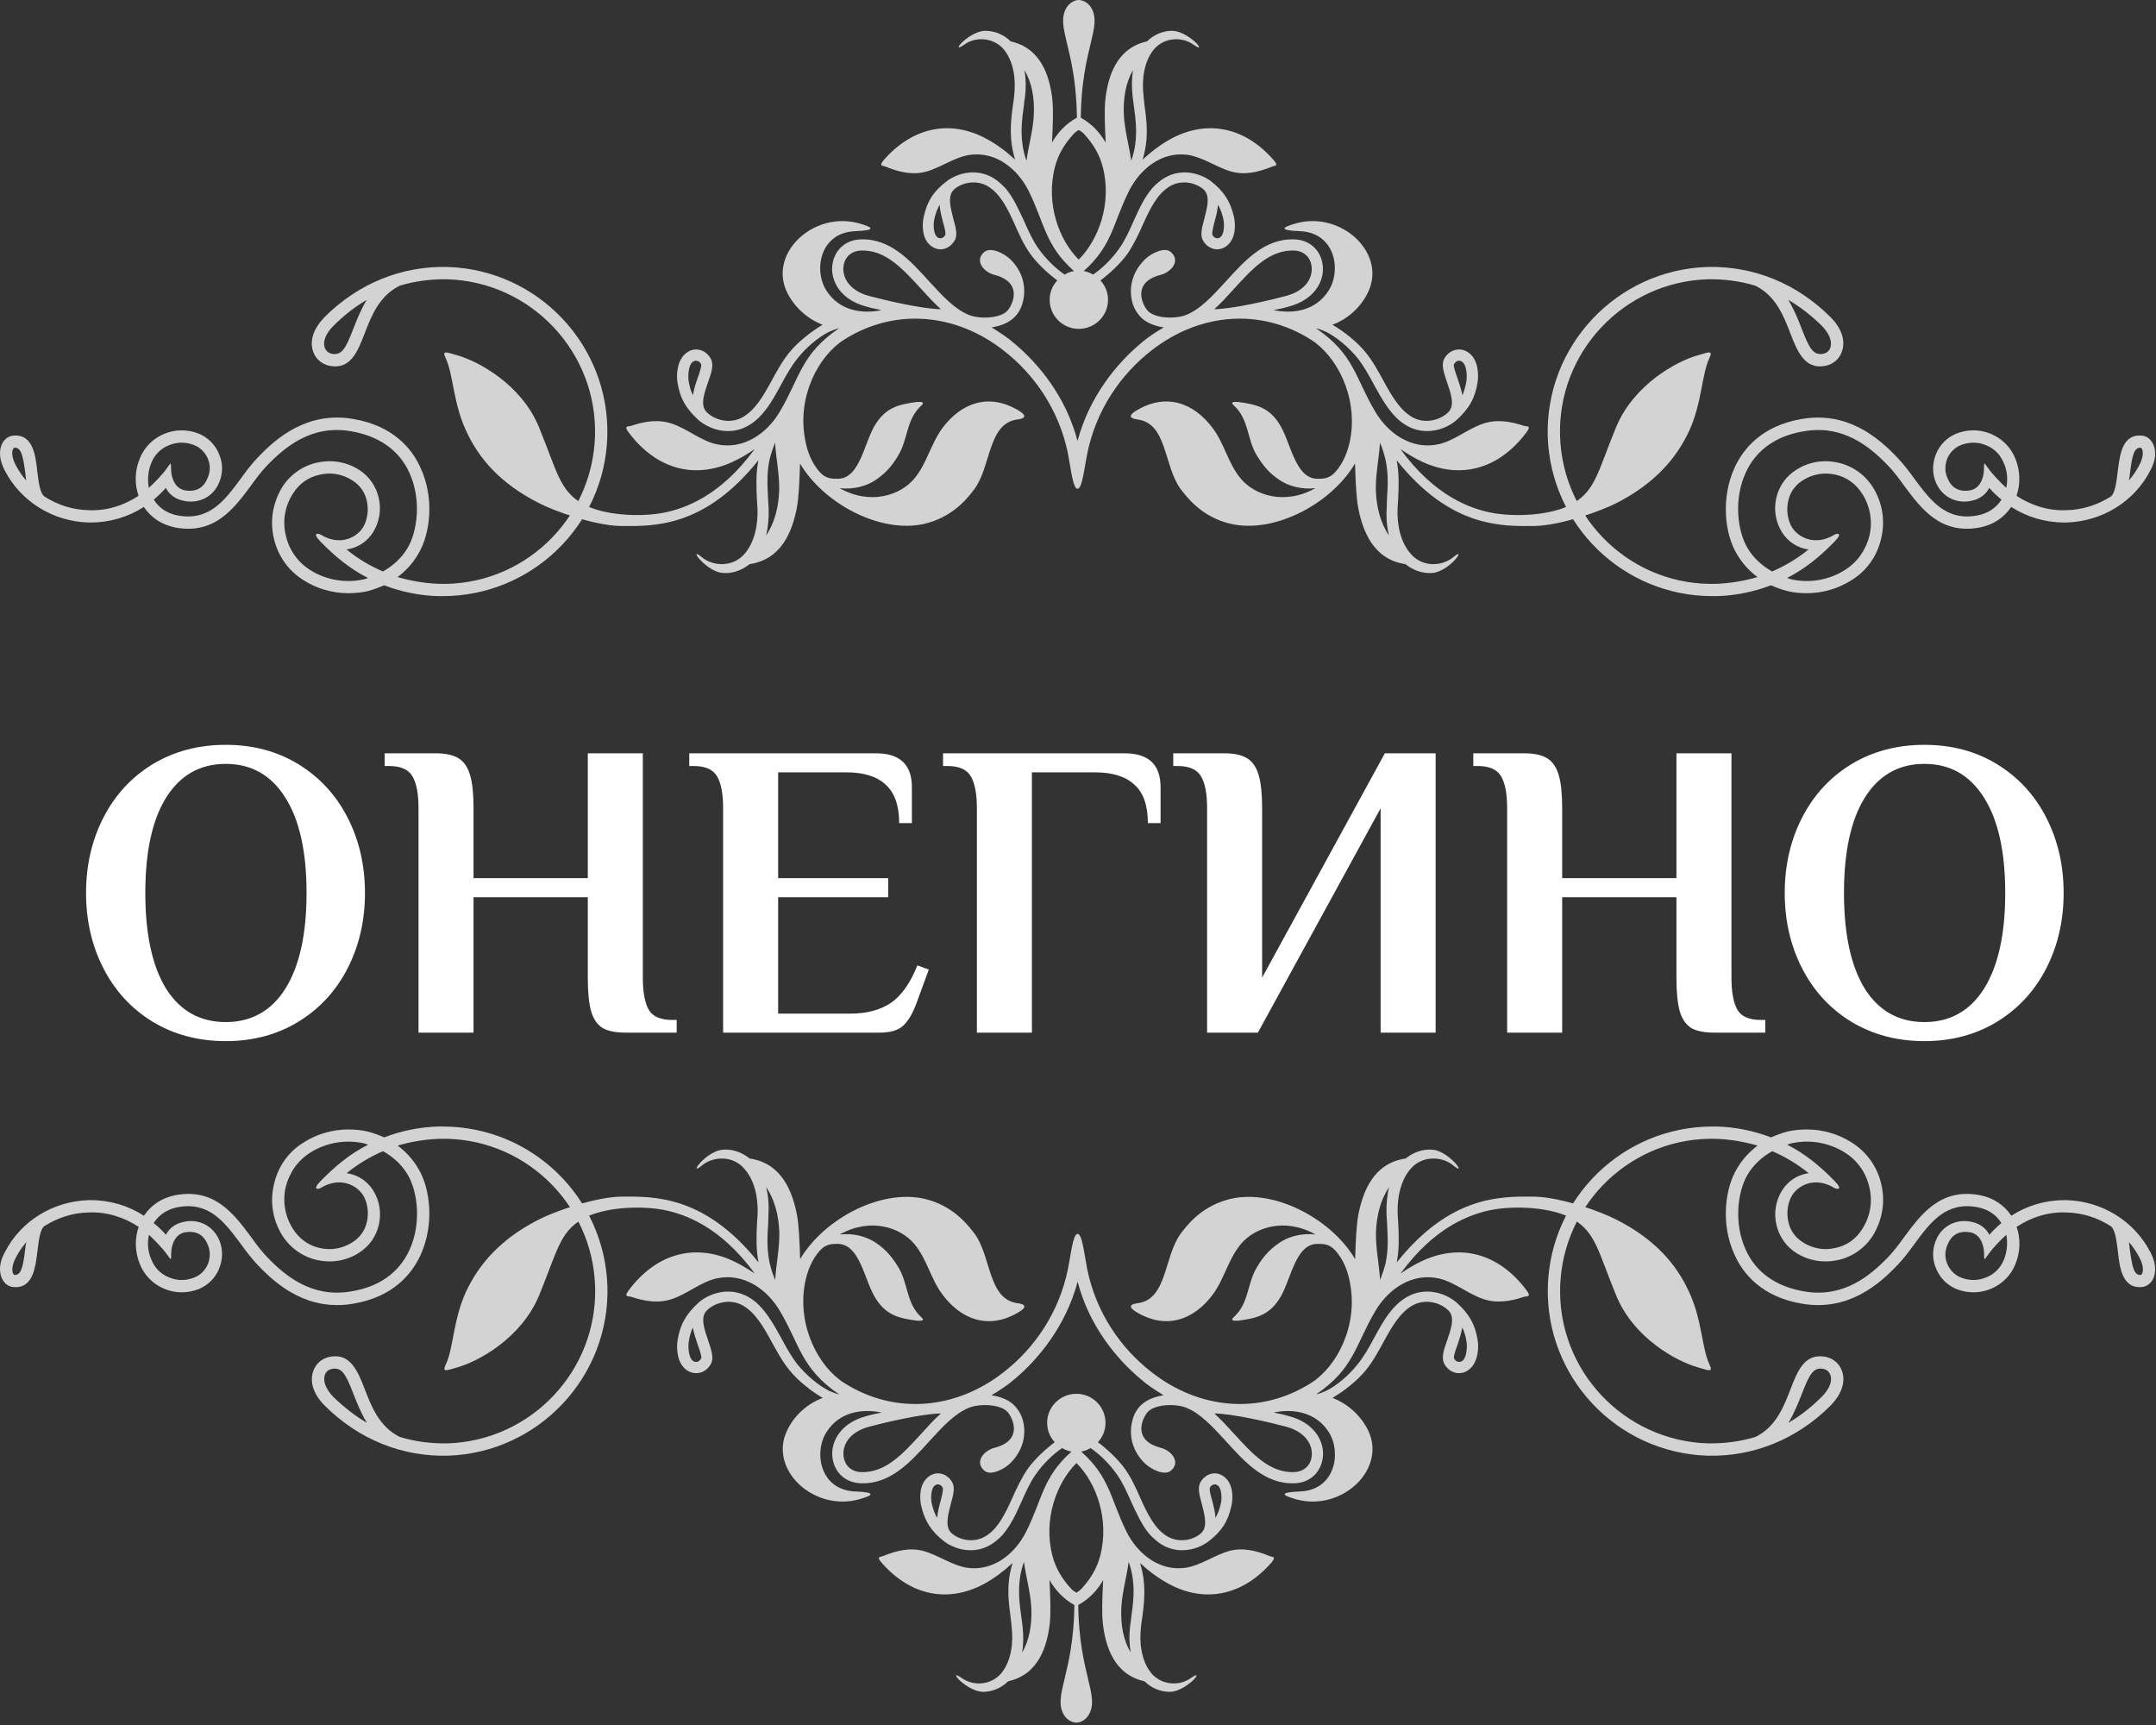
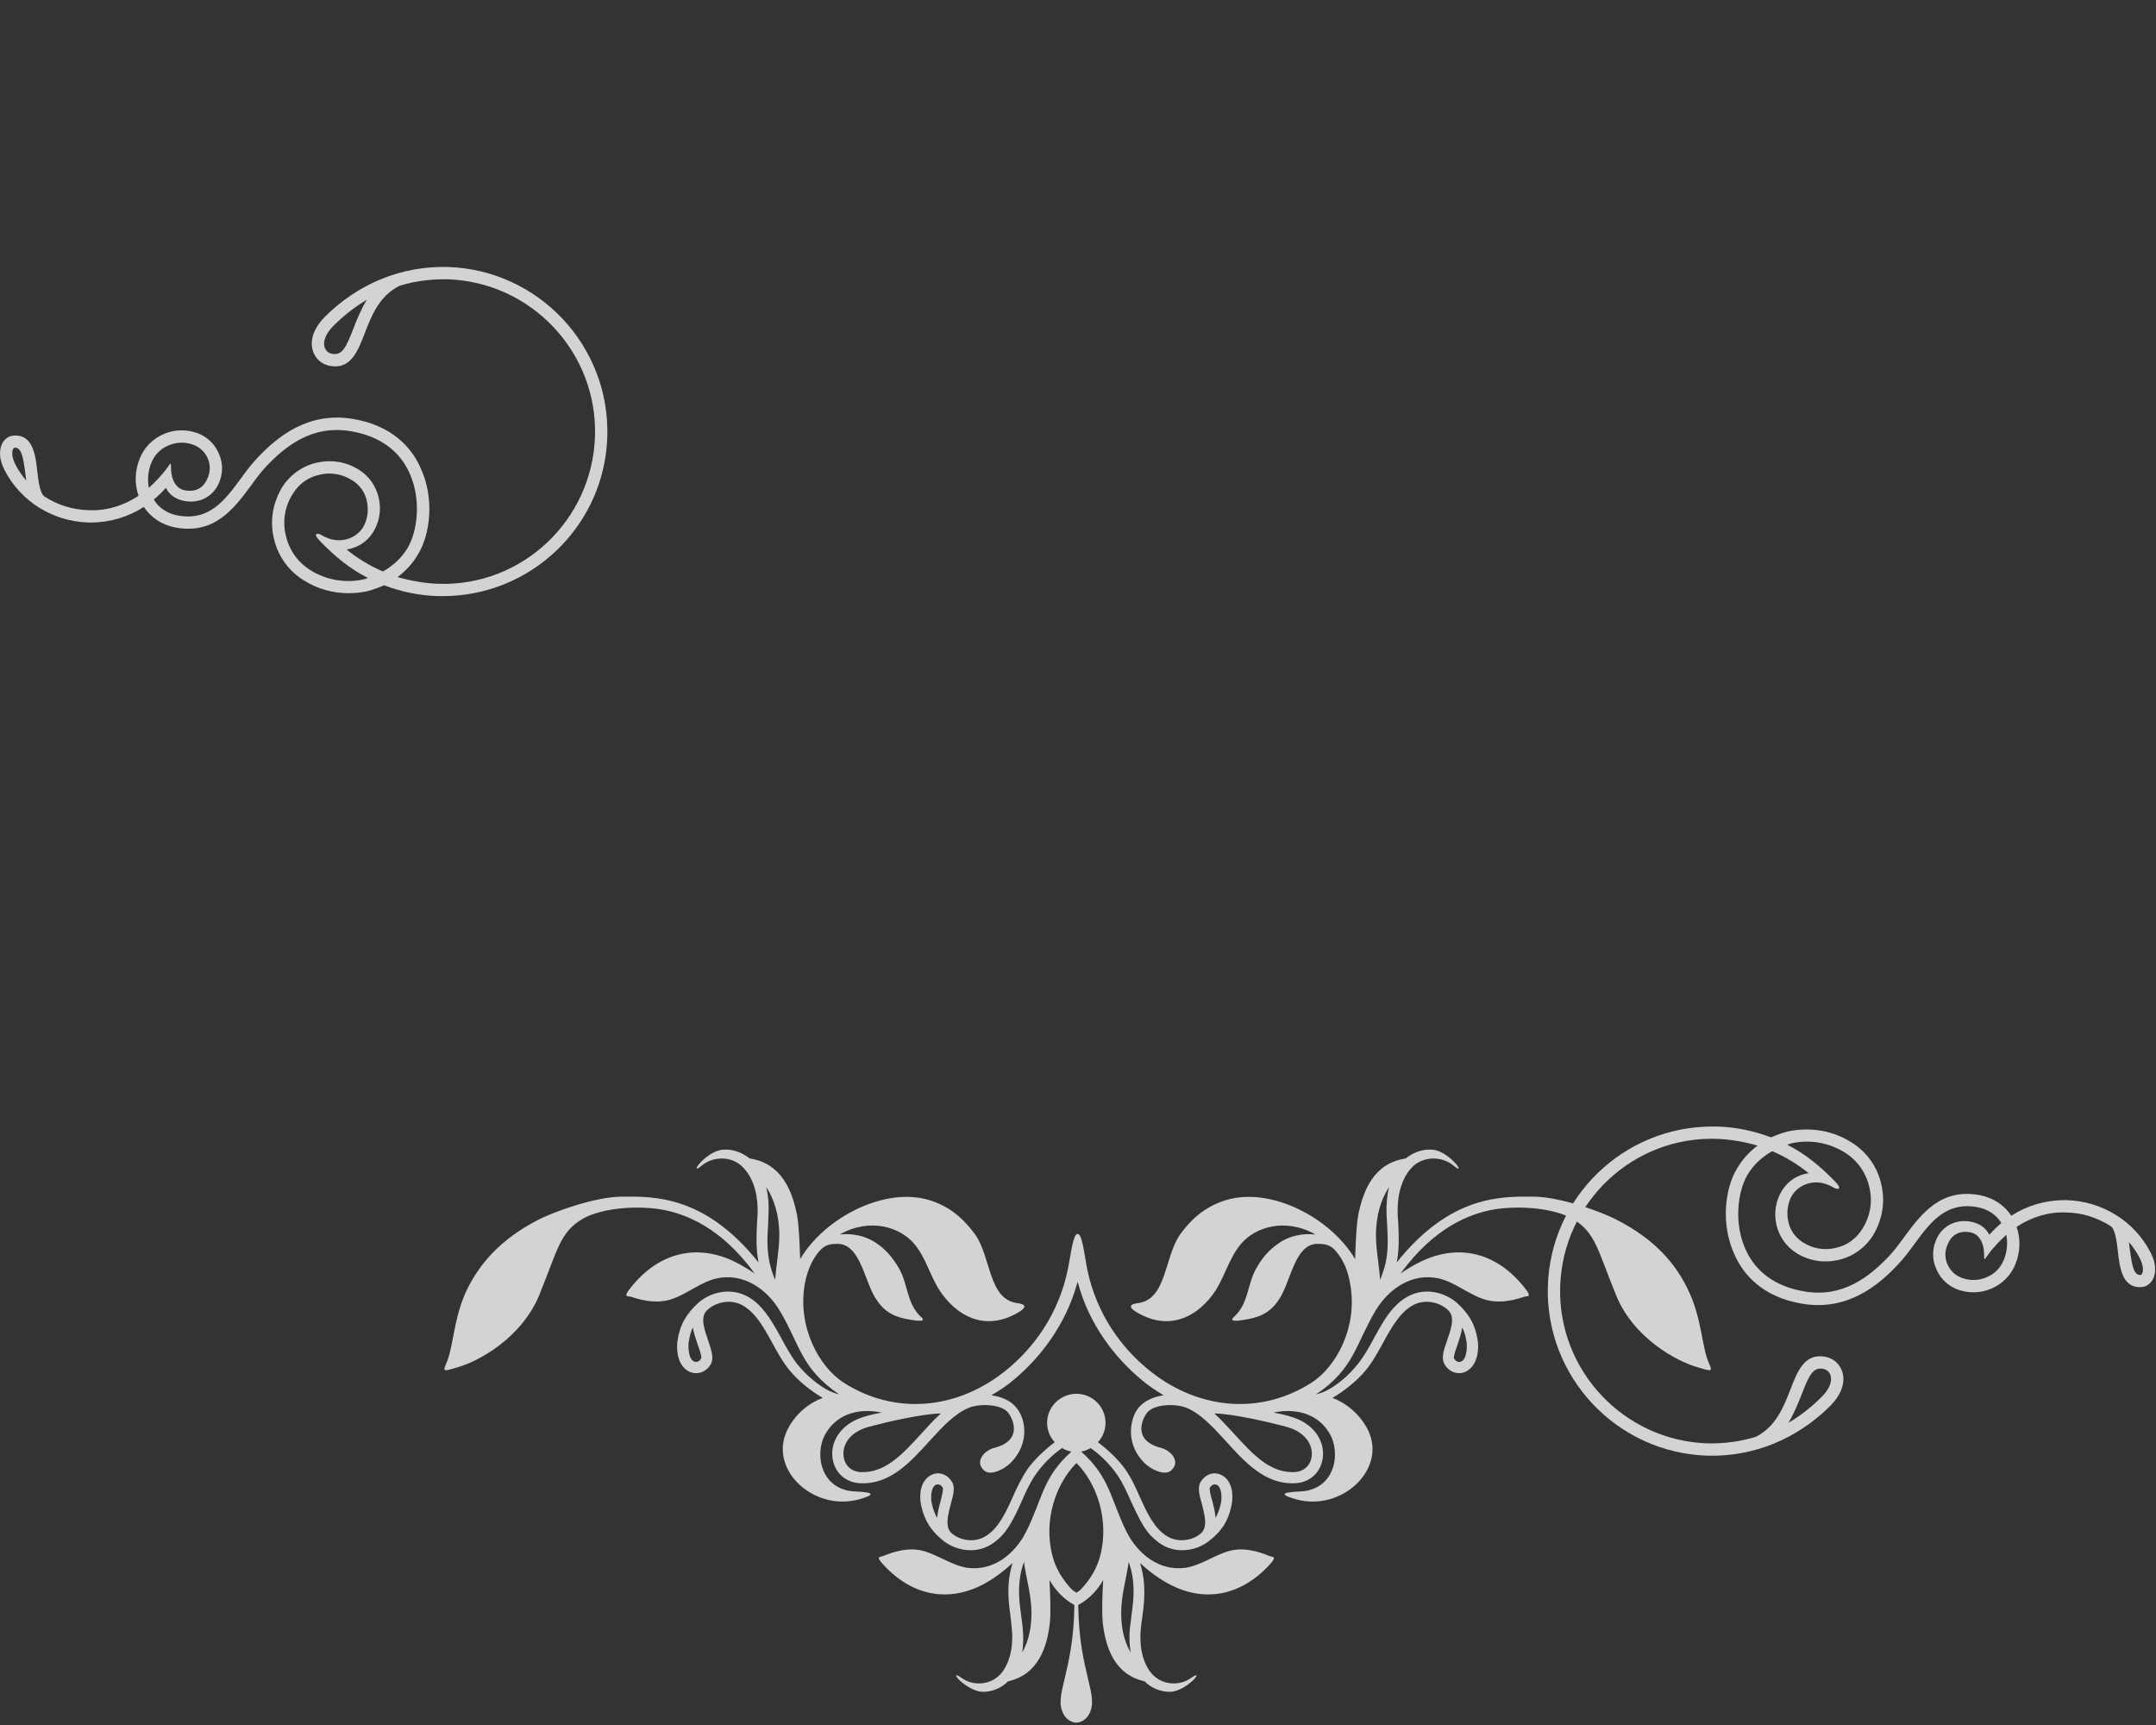
<svg xmlns="http://www.w3.org/2000/svg" width="735" height="588" viewBox="0 0 735 588" fill="none">
  <rect x="0" y="0" width="735" height="588" fill="#333333" stroke="none" />
-   <path d="M469.038 167.1C468.938 161.5 470.138 156.3 470.438 150.9C471.338 152.9 471.938 155 472.338 156.7C473.338 161.5 473.138 165.4 472.838 170C472.838 171.1 472.738 172.2 472.738 173.3C472.538 176.8 472.838 179.9 473.538 182.6C470.738 178.4 469.238 173.2 469.038 167.1V167.1ZM413.938 105.4C416.338 103.3 418.438 100.9 420.638 98.5C426.938 91.6 432.838 85.1 441.238 85.4C445.138 85.6 446.938 88.4 447.138 90.9C447.538 94.3 445.538 99 438.338 100.9C432.738 102.4 420.338 105.3 413.938 105.4V105.4ZM296.338 100.9C289.238 99 287.138 94.3 287.538 90.9C287.738 88.4 289.538 85.6 293.538 85.4C301.838 85.1 307.738 91.6 314.038 98.5C316.238 100.9 318.438 103.3 320.738 105.4C314.338 105.3 301.938 102.4 296.338 100.9V100.9ZM261.138 182.6C261.838 179.9 262.138 176.8 262.038 173.3C261.938 172.2 261.938 171.1 261.838 170C261.638 165.4 261.338 161.5 262.338 156.7C262.738 155 263.438 152.9 264.238 150.9C264.538 156.3 265.738 161.5 265.638 167.1C265.438 173.2 263.938 178.4 261.138 182.6V182.6ZM237.838 128.8C237.238 130.6 236.538 132.6 236.238 134.7C235.438 133.2 235.038 131.6 234.738 129.7C234.438 127.5 234.838 122.5 237.638 123C238.238 123.1 238.738 123.6 239.038 124.2C239.238 124.8 238.438 127.2 237.838 128.8V128.8ZM495.638 124.2C496.038 123.6 496.438 123.1 497.038 123C499.838 122.5 500.238 127.5 499.938 129.7C499.638 131.6 499.238 133.2 498.538 134.7C498.138 132.6 497.438 130.6 496.838 128.8C496.238 127.2 495.438 124.8 495.638 124.2V124.2ZM578.838 121.1C571.638 123.1 557.038 131 550.938 145.6C544.638 161 543.938 167.1 536.138 171.7C529.238 175.7 516.438 176.4 508.038 174.7C501.338 173.3 489.138 169.2 477.438 153.1C479.838 154.7 482.238 156.2 484.838 157.4C497.538 163.3 510.738 160.3 520.438 147.3C522.138 145 520.538 145.4 519.638 145.2C515.038 143.6 510.038 142.8 505.338 144.5C500.238 146.3 495.738 150.2 490.538 151.4C481.238 153.5 473.238 147.7 468.938 140.5C461.938 128.8 461.738 120.8 448.638 111.9C449.738 112.1 451.038 112.7 452.038 113.1C455.638 114.9 459.738 118.3 462.838 122.1C464.938 124.8 466.738 128 468.438 131.2C470.638 135.2 472.938 139.3 476.038 142.4C477.238 143.6 478.638 144.6 480.138 145.4C486.138 148.5 492.738 146.5 496.538 143.2C500.838 139.3 502.938 135.6 503.738 130.2C504.138 127.6 503.938 122.5 500.638 120.2C499.238 119.2 497.638 118.9 496.038 119.3C494.438 119.7 493.038 120.9 492.238 122.5C491.338 124.5 492.238 127.1 493.238 130.1C494.438 133.7 496.138 138 493.838 140.4C491.238 143.1 486.138 144.6 481.838 142.4C477.338 140 474.538 135.1 471.638 129.8C469.838 126.5 467.938 123 465.538 120.1C462.538 116.4 458.038 112.9 454.238 110.7C458.838 109 463.638 105.3 466.338 99.7C472.838 86.4 457.438 71.9 441.938 76.1C436.938 77.5 435.838 78.5 443.038 78.8C455.138 79.2 457.338 92 453.038 98.9C448.438 106.3 440.238 107 434.138 105.7C435.638 105.4 437.338 105.1 439.338 104.5C448.138 102.2 451.538 95.8 450.938 90.5C450.338 85.3 446.538 81.8 441.338 81.6C431.238 81.2 424.438 88.7 417.838 96C413.338 100.9 409.138 105.5 404.238 107.4C400.638 108.8 393.538 108.6 391.138 105.8C389.238 103.5 386.038 96.2 395.638 93.7C399.238 92.8 402.638 88.9 399.138 85.9C397.038 84.1 392.638 86.2 390.338 88.4C385.838 92.8 384.938 98.1 385.838 102.3C386.238 104.3 387.138 106.1 388.438 107.6C390.338 109.9 393.438 111.1 396.738 111.6C394.038 113.2 391.338 114.9 388.838 117.1C380.838 123.8 371.438 135 367.338 150.3C363.338 135 353.838 123.8 345.838 117.1C343.338 114.9 340.638 113.2 338.038 111.6C341.238 111.1 344.338 109.9 346.338 107.6C347.638 106.1 348.438 104.3 348.838 102.3C349.738 98.1 348.938 92.8 344.438 88.4C342.138 86.2 337.638 84.1 335.538 85.9C332.038 88.9 335.438 92.8 339.038 93.7C348.638 96.2 345.438 103.5 343.538 105.8C341.138 108.6 334.038 108.8 330.438 107.4C325.538 105.5 321.338 100.9 316.838 96C310.238 88.7 303.438 81.2 293.338 81.6C288.138 81.8 284.338 85.3 283.738 90.5C283.138 95.8 286.538 102.2 295.338 104.5C297.338 105.1 299.038 105.4 300.538 105.7C294.538 107 286.238 106.3 281.638 98.9C277.338 92 279.538 79.2 291.638 78.8C298.838 78.5 297.738 77.5 292.738 76.1C277.238 71.9 261.838 86.4 268.338 99.7C271.138 105.3 275.938 109 280.438 110.7C276.738 112.9 272.138 116.4 269.138 120.1C266.738 123 264.838 126.5 263.038 129.8C260.138 135.1 257.338 140 252.838 142.4C248.538 144.6 243.438 143.1 240.838 140.4C238.538 138 240.238 133.7 241.438 130.1C242.538 127.1 243.338 124.5 242.438 122.5C241.638 120.9 240.238 119.7 238.638 119.3C237.138 118.9 235.438 119.2 234.138 120.2C230.838 122.5 230.538 127.6 230.938 130.2C231.738 135.6 233.838 139.3 238.138 143.2C242.038 146.5 248.538 148.5 254.538 145.4C256.038 144.6 257.438 143.6 258.638 142.4C261.838 139.3 264.038 135.2 266.238 131.2C267.938 128 269.738 124.8 271.938 122.1C274.938 118.3 279.038 114.9 282.638 113.1C283.638 112.7 284.938 112.1 286.038 111.9C272.938 120.8 272.738 128.8 265.738 140.5C261.438 147.7 253.438 153.5 244.138 151.4C238.938 150.2 234.438 146.3 229.338 144.5C224.638 142.8 219.638 143.6 215.038 145.2C214.238 145.4 212.538 145 214.238 147.3C223.938 160.3 237.138 163.3 249.838 157.4C252.438 156.2 254.938 154.7 257.238 153.1C245.538 169.2 233.338 173.3 226.638 174.7C218.238 176.4 205.438 175.7 198.538 171.7C190.738 167.1 190.038 161 183.738 145.6C177.738 131 163.038 123.1 155.838 121.1C152.038 120 150.638 119.3 151.938 122.1C154.538 127.5 154.438 137.2 158.838 146.7C163.238 156.4 170.638 164.8 183.538 171.4C188.638 174.1 202.438 179.1 211.538 179.3C222.838 179.4 240.138 179.9 258.538 156.9C257.638 161.7 257.838 165.9 258.038 170.3C258.138 171.3 258.138 172.3 258.238 173.4C258.438 178.7 257.338 185 253.538 189.1C249.738 193.2 243.338 193.2 239.338 190C236.838 187.9 237.238 189.1 238.138 190.2C239.538 191.9 242.938 195 246.338 195.3C249.638 195.6 252.938 194.4 255.538 192.3C266.438 190.7 270.038 181.2 271.638 173.2C272.338 169.4 272.538 164 272.738 158C281.038 172.1 301.538 182.8 316.838 178.1C325.738 175.4 330.338 169.2 332.338 166.5C337.938 158.6 336.838 144.4 346.738 143C348.238 142.8 350.938 142.3 347.538 140.1C337.138 133.7 327.738 137.4 321.438 145.7C317.338 151.1 316.038 158 311.638 163.2C306.938 168.8 296.738 172.3 286.238 166.4C290.638 166.9 295.438 165.9 298.938 163.3C302.138 161.1 304.338 158.5 306.238 155.2C309.638 149.6 308.838 143 314.138 138.2C315.238 137.2 314.438 136.9 312.738 137C306.438 137.8 302.238 138.9 298.738 144.2C294.638 150.2 293.438 162.9 285.838 163.2C283.838 163.2 281.638 163.3 279.538 161C276.738 157.9 275.138 153.9 274.438 149.6C271.738 135.1 279.038 121.3 287.738 115.8C305.238 104.7 326.038 106.9 342.038 119.4C352.638 127.6 360.938 139.6 364.038 154.4C365.038 159.4 365.738 166.6 367.338 166.6C368.938 166.6 369.638 159.6 370.638 154.7C373.638 139.8 382.038 127.6 392.638 119.4C408.638 106.9 429.438 104.7 446.938 115.8C455.638 121.3 462.938 135.1 460.338 149.6C459.538 153.9 457.938 157.9 455.138 161C453.038 163.3 450.838 163.2 448.938 163.2C441.238 162.9 440.038 150.2 435.938 144.2C432.438 138.9 428.238 137.8 421.938 137C420.238 136.9 419.438 137.2 420.638 138.2C425.838 143 425.038 149.6 428.438 155.2C430.438 158.5 432.538 161.1 435.738 163.3C439.338 165.9 444.038 166.9 448.438 166.4C437.938 172.3 427.738 168.8 423.038 163.2C418.638 158 417.438 151.1 413.238 145.7C406.938 137.4 397.538 133.7 387.138 140.1C383.738 142.3 386.438 142.8 387.938 143C397.838 144.4 396.738 158.6 402.338 166.5C404.438 169.2 408.938 175.4 417.838 178.1C433.138 182.8 453.638 172.1 461.938 158C462.138 164 462.338 169.4 463.038 173.2C464.638 181.2 468.238 190.7 479.138 192.3C481.738 194.4 485.038 195.6 488.338 195.3C491.738 195 495.238 191.9 496.538 190.2C497.438 189.1 497.838 187.9 495.338 190C491.338 193.2 484.938 193.2 481.238 189.1C477.338 185 476.238 178.7 476.438 173.4C476.538 172.3 476.538 171.3 476.638 170.3C476.838 165.9 477.038 161.7 476.138 156.9C494.538 179.9 511.938 179.4 523.138 179.3C532.238 179.1 546.038 174.1 551.238 171.4C564.038 164.8 571.438 156.4 575.938 146.7C580.238 137.2 580.138 127.5 582.738 122.1C584.038 119.3 582.638 120 578.838 121.1V121.1Z" fill="#D3D3D3" />
-   <path d="M387.038 49C386.838 50.8 386.338 52.8 385.638 54.8C384.938 49.6 383.438 44.6 383.138 39.3C382.838 33.3 383.838 28.1 386.238 23.9C385.838 26.6 385.738 29.6 386.138 33C386.238 34.1 386.438 35.1 386.538 36.1C387.138 40.5 387.638 44.3 387.038 49ZM367.738 88.5C360.938 81.7 356.438 69.3 359.638 56.9C360.738 52.7 362.838 49.2 365.538 46.2C366.138 45.4 366.938 44.8 367.738 44.3C368.638 44.8 369.438 45.4 370.038 46.2C372.738 49.2 374.838 52.7 375.938 56.9C379.138 69.3 374.538 81.7 367.738 88.5V88.5ZM414.038 75.6C414.538 73.9 415.038 71.9 415.238 69.8C416.038 71.2 416.638 72.8 417.038 74.6C417.538 76.6 417.438 81.5 414.738 81.2C414.138 81.1 413.638 80.7 413.338 80.1C413.038 79.6 413.638 77.2 414.038 75.6V75.6ZM322.238 80.1C321.938 80.7 321.438 81.1 320.838 81.2C318.138 81.5 318.038 76.6 318.538 74.6C318.938 72.8 319.538 71.2 320.338 69.8C320.438 71.9 321.038 73.9 321.438 75.6C321.938 77.2 322.538 79.6 322.238 80.1ZM349.938 54.8C349.238 52.8 348.738 50.8 348.538 49C347.938 44.3 348.438 40.5 349.038 36.1C349.138 35.1 349.238 34.1 349.438 33C349.838 29.6 349.738 26.6 349.238 23.9C351.738 28.1 352.738 33.3 352.438 39.3C352.138 44.6 350.638 49.6 349.938 54.8ZM434.238 54.6C423.938 42.8 410.938 40.9 399.038 47.4C395.638 49.3 392.438 51.7 389.538 54.4C390.338 51.7 390.638 49.5 390.638 49.5C391.338 44.3 390.738 40.1 390.138 35.6C390.038 34.6 389.938 33.6 389.838 32.6C389.238 27.5 389.838 21.3 393.238 17C396.638 12.8 402.738 12.3 406.838 15.2C409.438 17 408.938 15.9 408.038 14.9C406.538 13.3 402.938 10.6 399.638 10.5C396.438 10.5 393.338 11.8 391.038 14.1C380.638 16.4 377.738 26 376.838 33.8C376.438 37.5 376.638 42.7 376.938 48.6C375.038 45.4 372.438 42.3 368.438 40.1C368.738 16.4 375.838 9.3 372.038 2.7C370.938 0.8 369.038 0 367.738 0C366.538 0 364.638 0.8 363.538 2.7C359.738 9.3 366.838 16.4 367.138 40.1C363.138 42.3 360.438 45.4 358.638 48.6C358.938 42.7 359.138 37.5 358.738 33.8C357.838 26 354.938 16.4 344.538 14.1C342.238 11.8 339.138 10.5 335.838 10.5C332.538 10.6 329.038 13.3 327.538 14.9C326.638 15.9 326.138 17 328.738 15.2C332.738 12.3 338.938 12.8 342.338 17C345.738 21.3 346.338 27.5 345.738 32.6C345.638 33.6 345.538 34.6 345.338 35.6C344.738 40.1 344.238 44.3 344.938 49.5C344.938 49.5 345.238 51.7 346.038 54.4C343.138 51.7 339.938 49.3 336.438 47.4C324.638 40.9 311.538 42.8 301.238 54.6C299.438 56.8 301.038 56.4 301.938 56.8C306.238 58.6 311.038 59.8 315.738 58.5C320.738 57.1 325.338 53.6 330.538 52.8C339.638 51.5 346.938 57.7 350.638 65C356.138 76.1 356.238 83.6 366.138 92.4C364.938 92.6 363.938 93 362.938 93.6C359.838 91.5 356.438 88.2 353.938 84.6C352.038 81.9 350.538 78.6 349.138 75.4C347.238 71.4 345.438 67.2 342.638 64C341.438 62.8 340.238 61.7 338.838 60.8C333.238 57.3 326.738 58.8 322.838 61.7C318.338 65.1 316.038 68.6 314.938 73.8C314.338 76.3 314.138 81.2 317.238 83.7C318.438 84.7 320.038 85.2 321.538 84.9C323.138 84.6 324.538 83.5 325.438 82C326.538 80.2 325.838 77.6 325.038 74.7C324.138 71.1 322.838 66.8 325.238 64.6C327.838 62.2 332.938 61.1 336.938 63.6C341.138 66.2 343.538 71.2 345.938 76.5C347.438 79.9 348.938 83.3 351.138 86.4C353.538 89.8 357.238 93.2 360.438 95.6C358.838 97.3 357.838 99.6 357.838 102.2C357.838 107.7 362.338 112.1 367.738 112.1C373.238 112.1 377.738 107.7 377.738 102.2C377.738 99.6 376.738 97.3 375.138 95.6C378.338 93.2 382.038 89.8 384.438 86.4C386.538 83.3 388.138 79.9 389.638 76.5C392.038 71.2 394.438 66.2 398.638 63.6C402.638 61.1 407.638 62.2 410.338 64.6C412.738 66.8 411.438 71.1 410.538 74.7C409.738 77.6 409.038 80.2 410.138 82C410.938 83.5 412.438 84.6 414.038 84.9C415.538 85.2 417.138 84.7 418.338 83.7C421.438 81.2 421.238 76.3 420.638 73.8C419.438 68.6 417.138 65.1 412.738 61.7C408.738 58.8 402.338 57.3 396.738 60.8C395.338 61.7 394.038 62.8 392.938 64C390.138 67.2 388.238 71.4 386.438 75.4C385.038 78.6 383.538 81.9 381.638 84.6C379.138 88.2 375.738 91.5 372.638 93.6C371.638 93 370.638 92.6 369.438 92.4C379.338 83.6 379.338 76.1 384.938 65C388.638 57.7 395.938 51.5 405.038 52.8C410.138 53.6 414.838 57.1 419.838 58.5C424.538 59.8 429.238 58.6 433.638 56.8C434.438 56.4 436.138 56.8 434.238 54.6V54.6Z" fill="#D3D3D3" />
  <path d="M124.338 197.4C118.038 198.9 111.238 197.8 105.738 194.3C101.438 191.6 98.538 187.4 97.438 182.5C96.238 177.6 97.138 172.5 99.838 168.3C101.938 164.9 105.138 162.6 109.038 161.8C112.838 160.9 116.738 161.6 120.038 163.7C122.638 165.3 124.438 167.8 125.038 170.7C125.738 173.7 125.338 177.2 123.738 179.8C121.538 183.3 115.838 186.2 109.438 182.3C108.438 181.7 106.138 181.5 109.438 184.8C114.238 189.7 119.438 194 125.438 197C125.038 197.1 124.738 197.3 124.338 197.4V197.4ZM51.538 157.9C52.638 155.1 54.738 152.9 57.538 151.8C60.338 150.6 63.338 150.6 66.138 151.7C68.238 152.5 69.938 154.2 70.838 156.3C71.738 158.4 71.738 160.7 70.838 162.8C69.538 166.1 67.138 167.7 63.438 167.2C59.738 166.8 58.438 163 58.338 160.3C58.238 157.4 58.438 157.5 57.038 159.4C55.538 161.6 52.638 164.6 50.738 166.3C50.238 163.6 50.438 160.6 51.538 157.9ZM5.338 158.5C3.838 155.6 4.138 153.9 4.338 153.3C4.538 152.8 4.838 152.6 4.838 152.6C4.904 152.6 4.971 152.6 5.038 152.6C7.238 152.6 7.838 155.3 8.638 161.3C8.738 162.2 8.838 163 8.938 163.8C7.538 162.2 6.338 160.4 5.338 158.5ZM120.438 112.1C117.838 118.8 116.538 121.2 113.138 120.6C111.838 120.3 111.038 119.5 110.638 118.3C110.038 116.3 111.138 113.6 113.638 111.1C117.138 107.6 120.938 104.6 125.038 102.2C123.038 105.5 121.638 109 120.438 112.1V112.1ZM152.638 91C136.938 90.6 122.138 96.6 110.638 108.1C107.038 111.8 105.538 115.9 106.638 119.5C107.438 122.2 109.538 124.1 112.338 124.7C119.538 126.1 121.938 119.8 124.338 113.6C126.638 107.6 129.338 100.8 136.238 97.4C141.438 95.8 147.038 95.1 152.538 95.2C181.138 96.1 203.738 120.1 202.838 148.7C201.938 177.3 178.038 200 149.338 199C144.638 198.8 140.038 198 135.538 196.7C138.338 194.6 140.738 192 142.538 188.9C146.638 182.2 148.238 169.9 143.338 159.4C140.538 153.1 134.138 145.1 120.338 142.8C104.838 140.2 94.338 149.1 87.738 156.1C85.738 158.2 83.838 160.7 82.038 163.2C76.538 170.7 71.238 177.7 60.538 175.7C56.938 175 54.138 173.1 52.438 170.3C53.838 169.1 55.238 167.8 56.538 166.3C57.638 168.5 59.538 169.8 61.438 170.4C67.038 172.2 72.638 169.7 74.738 164.4C76.038 161.3 76.038 157.8 74.638 154.7C73.338 151.5 70.838 149.1 67.738 147.8C63.938 146.3 59.738 146.3 55.938 147.9C52.138 149.5 49.138 152.5 47.638 156.3C45.938 160.5 45.838 165 47.238 169C42.238 172.3 36.338 174.2 30.238 173.9C24.738 173.8 19.638 172.1 15.238 169.3C13.638 168.3 13.138 164.2 12.738 160.9C12.138 155.4 11.338 147.8 4.438 148.5C3.038 148.6 1.638 149.6 0.838 151C0.038 152.5 -0.862 155.6 1.638 160.4C7.138 171 18.038 177.7 30.038 178.1C30.438 178.1 30.738 178.1 31.038 178.1C37.538 178.1 43.738 176.2 49.038 172.8C51.438 176.4 55.138 178.9 59.738 179.8C73.038 182.3 79.638 173.5 85.438 165.7C87.238 163.2 88.938 160.9 90.838 158.9C97.238 152.2 106.338 144.7 119.638 147C129.138 148.6 136.038 153.4 139.538 161.1C143.738 170.2 142.338 181.1 138.938 186.8C136.938 190.2 133.938 192.9 130.538 194.8C126.138 192.9 121.938 190.4 118.138 187.3C121.738 186.8 125.038 184.8 127.138 181.5C129.338 178 130.038 173.9 129.138 169.8C128.238 165.8 125.838 162.3 122.338 160.1C118.038 157.4 113.038 156.6 108.038 157.7C103.138 158.8 98.938 161.8 96.238 166C93.038 171.3 91.938 177.4 93.338 183.4C94.638 189.4 98.338 194.6 103.538 197.8C108.038 200.7 113.438 202.2 118.738 202.2C120.938 202.2 123.138 202 125.338 201.5C127.238 201 129.138 200.3 130.938 199.5C136.738 201.7 142.838 203 149.238 203.2C149.838 203.2 150.438 203.2 150.938 203.2C181.138 203.2 206.138 179.2 207.038 148.8C207.938 117.9 183.638 92 152.638 91V91Z" fill="#D3D3D3" />
-   <path d="M609.238 197C615.238 194 620.438 189.7 625.238 184.8C628.538 181.5 626.238 181.7 625.338 182.3C618.838 186.2 613.138 183.3 610.938 179.8C609.338 177.2 608.938 173.7 609.638 170.7C610.238 167.8 612.038 165.3 614.638 163.7C617.938 161.6 621.838 160.9 625.738 161.8C629.538 162.6 632.738 165 634.838 168.3C637.538 172.5 638.438 177.6 637.338 182.5C636.138 187.4 633.238 191.6 628.938 194.3C623.438 197.8 616.638 198.9 610.338 197.4C609.938 197.3 609.638 197.1 609.238 197V197ZM683.938 166.3C682.138 164.6 679.138 161.6 677.638 159.4C676.238 157.5 676.438 157.4 676.338 160.3C676.238 163 674.938 166.8 671.238 167.2C667.538 167.7 665.138 166.1 663.838 162.8C662.938 160.7 663.038 158.4 663.838 156.3C664.738 154.2 666.438 152.5 668.538 151.7C671.338 150.6 674.338 150.6 677.138 151.8C679.938 152.9 682.038 155.1 683.138 157.9C684.338 160.6 684.538 163.6 683.938 166.3V166.3ZM725.738 163.8C725.938 163 726.038 162.2 726.138 161.3C726.838 155.3 727.538 152.6 729.638 152.6C729.738 152.6 729.838 152.6 729.838 152.6C729.838 152.6 730.138 152.8 730.338 153.3C730.538 153.9 730.838 155.6 729.338 158.5C728.338 160.4 727.138 162.2 725.738 163.8ZM609.638 102.2C613.738 104.6 617.538 107.6 621.138 111.1C623.538 113.6 624.638 116.3 624.038 118.3C623.738 119.5 622.838 120.3 621.538 120.6C618.138 121.2 616.838 118.8 614.238 112.1C613.038 109 611.638 105.5 609.638 102.2ZM527.638 148.8C528.638 179.2 553.538 203.2 583.738 203.2C584.338 203.2 584.838 203.2 585.438 203.2C591.838 203 598.038 201.7 603.738 199.5C605.538 200.3 607.438 201 609.438 201.5C611.538 202 613.738 202.2 615.938 202.2C621.238 202.2 626.638 200.7 631.138 197.8C636.438 194.6 640.038 189.4 641.338 183.4C642.738 177.4 641.738 171.3 638.438 166C635.738 161.8 631.538 158.8 626.638 157.7C621.738 156.6 616.638 157.4 612.438 160.1C608.838 162.3 606.438 165.8 605.538 169.8C604.638 173.9 605.338 178 607.538 181.5C609.638 184.8 612.938 186.8 616.538 187.3C612.738 190.4 608.538 192.9 604.138 194.8C600.738 192.9 597.738 190.2 595.738 186.8C592.338 181.1 590.938 170.2 595.138 161.1C598.638 153.4 605.538 148.5 615.038 147C628.338 144.7 637.438 152.2 643.838 158.9C645.738 160.9 647.438 163.2 649.238 165.7C655.038 173.5 661.638 182.3 674.938 179.8C679.538 178.9 683.238 176.4 685.638 172.8C690.938 176.2 697.138 178.1 703.638 178.1C703.938 178.1 704.238 178.1 704.638 178.1C716.638 177.7 727.638 171 733.038 160.4C735.638 155.6 734.638 152.5 733.838 151C733.038 149.6 731.738 148.6 730.238 148.5C723.338 147.8 722.638 155.4 721.938 160.8C721.538 164.2 721.038 168.3 719.538 169.3C715.038 172.1 709.938 173.8 704.538 173.9C698.438 174.2 692.438 172.3 687.438 169C688.838 165 688.738 160.5 687.038 156.3C685.538 152.5 682.538 149.5 678.738 147.9C674.938 146.3 670.838 146.3 666.938 147.8C663.838 149.1 661.338 151.5 660.038 154.7C658.738 157.8 658.638 161.3 659.938 164.4C662.138 169.7 667.638 172.2 673.238 170.4C675.138 169.8 677.038 168.5 678.138 166.3C679.438 167.8 680.838 169.1 682.338 170.3C680.538 173.1 677.738 175 674.138 175.7C663.438 177.7 658.238 170.7 652.638 163.2C650.838 160.7 648.938 158.2 646.938 156.1C640.338 149.1 629.838 140.2 614.338 142.8C600.538 145.1 594.238 153.1 591.338 159.4C586.538 169.9 588.038 182.2 592.138 188.9C593.938 192 596.338 194.6 599.138 196.7C594.738 198 590.038 198.8 585.338 199C556.638 200 532.738 177.3 531.838 148.7C530.938 120.1 553.538 96.1 582.138 95.2C587.738 95.1 593.238 95.8 598.438 97.4C605.338 100.8 608.038 107.6 610.338 113.6C612.738 119.8 615.238 126.1 622.338 124.7C625.138 124.1 627.238 122.2 628.038 119.5C629.138 115.9 627.738 111.8 624.038 108.1C612.538 96.6 597.738 90.6 582.038 91C551.138 92 526.738 117.9 527.638 148.8V148.8Z" fill="#D3D3D3" />
  <path d="M265.676 420.1C265.776 425.7 264.576 430.9 264.276 436.3C263.376 434.3 262.776 432.2 262.376 430.5C261.376 425.7 261.576 421.8 261.876 417.2C261.876 416.1 261.976 415 261.976 413.9C262.176 410.4 261.876 407.3 261.176 404.6C263.976 408.8 265.476 414 265.676 420.1V420.1ZM320.776 481.8C318.376 483.9 316.276 486.3 314.076 488.7C307.776 495.6 301.876 502.1 293.476 501.8C289.576 501.6 287.776 498.8 287.576 496.3C287.176 492.9 289.176 488.2 296.376 486.3C301.976 484.8 314.376 481.9 320.776 481.8V481.8ZM438.376 486.3C445.476 488.2 447.576 492.9 447.176 496.3C446.976 498.8 445.176 501.6 441.176 501.8C432.876 502.1 426.976 495.6 420.676 488.7C418.476 486.3 416.276 483.9 413.976 481.8C420.376 481.9 432.776 484.8 438.376 486.3V486.3ZM473.576 404.6C472.876 407.3 472.576 410.4 472.676 413.9C472.776 415 472.776 416.1 472.876 417.2C473.076 421.8 473.376 425.7 472.376 430.5C471.976 432.2 471.276 434.3 470.476 436.3C470.176 430.9 468.976 425.7 469.076 420.1C469.276 414 470.776 408.8 473.576 404.6V404.6ZM496.876 458.4C497.476 456.6 498.176 454.6 498.476 452.5C499.276 454 499.676 455.6 499.976 457.5C500.276 459.7 499.876 464.7 497.076 464.2C496.476 464.1 495.976 463.6 495.676 463C495.476 462.4 496.276 460 496.876 458.4V458.4ZM239.076 463C238.676 463.6 238.276 464.1 237.676 464.2C234.876 464.7 234.476 459.7 234.776 457.5C235.076 455.6 235.476 454 236.176 452.5C236.576 454.6 237.276 456.6 237.876 458.4C238.476 460 239.276 462.4 239.076 463V463ZM155.876 466.1C163.076 464.1 177.676 456.2 183.776 441.6C190.076 426.2 190.776 420.1 198.576 415.5C205.476 411.5 218.276 410.8 226.676 412.5C233.376 413.9 245.576 418 257.276 434.1C254.876 432.5 252.476 431 249.876 429.8C237.176 423.9 223.976 426.9 214.276 439.9C212.576 442.2 214.176 441.8 215.076 442C219.676 443.6 224.676 444.4 229.376 442.7C234.476 440.9 238.976 437 244.176 435.8C253.476 433.7 261.476 439.5 265.776 446.7C272.776 458.4 272.976 466.4 286.076 475.3C284.976 475.1 283.676 474.5 282.676 474.1C279.076 472.3 274.976 468.9 271.876 465.1C269.776 462.4 267.976 459.2 266.276 456C264.076 452 261.776 447.9 258.676 444.8C257.476 443.6 256.076 442.6 254.576 441.8C248.576 438.7 241.976 440.7 238.176 444C233.876 447.9 231.776 451.6 230.976 457C230.576 459.6 230.776 464.7 234.076 467C235.476 468 237.076 468.3 238.676 467.9C240.276 467.5 241.676 466.3 242.476 464.7C243.376 462.7 242.476 460.1 241.476 457.1C240.276 453.5 238.576 449.2 240.876 446.8C243.476 444.1 248.576 442.6 252.876 444.8C257.376 447.2 260.176 452.1 263.076 457.4C264.876 460.7 266.776 464.2 269.176 467.1C272.176 470.8 276.676 474.3 280.476 476.5C275.876 478.2 271.076 481.9 268.376 487.5C261.876 500.8 277.276 515.3 292.776 511.1C297.776 509.7 298.876 508.7 291.676 508.4C279.576 508 277.376 495.2 281.676 488.3C286.276 480.9 294.476 480.2 300.576 481.5C299.076 481.8 297.376 482.1 295.376 482.7C286.576 485 283.176 491.4 283.776 496.7C284.376 501.9 288.176 505.4 293.376 505.6C303.476 506 310.276 498.5 316.876 491.2C321.376 486.3 325.576 481.7 330.476 479.8C334.076 478.4 341.176 478.6 343.576 481.4C345.476 483.7 348.676 491 339.076 493.5C335.476 494.4 332.076 498.3 335.576 501.3C337.676 503.1 342.076 501 344.376 498.8C348.876 494.4 349.776 489.1 348.876 484.9C348.476 482.9 347.576 481.1 346.276 479.6C344.376 477.3 341.276 476.1 337.976 475.6C340.676 474 343.376 472.3 345.876 470.1C353.876 463.4 363.276 452.2 367.376 436.9C371.376 452.2 380.876 463.4 388.876 470.1C391.376 472.3 394.076 474 396.676 475.6C393.476 476.1 390.376 477.3 388.376 479.6C387.076 481.1 386.276 482.9 385.876 484.9C384.976 489.1 385.776 494.4 390.276 498.8C392.576 501 397.076 503.1 399.176 501.3C402.676 498.3 399.276 494.4 395.676 493.5C386.076 491 389.276 483.7 391.176 481.4C393.576 478.6 400.676 478.4 404.276 479.8C409.176 481.7 413.376 486.3 417.876 491.2C424.476 498.5 431.276 506 441.376 505.6C446.576 505.4 450.376 501.9 450.976 496.7C451.576 491.4 448.176 485 439.376 482.7C437.376 482.1 435.676 481.8 434.176 481.5C440.176 480.2 448.476 480.9 453.076 488.3C457.376 495.2 455.176 508 443.076 508.4C435.876 508.7 436.976 509.7 441.976 511.1C457.476 515.3 472.876 500.8 466.376 487.5C463.576 481.9 458.776 478.2 454.276 476.5C457.976 474.3 462.576 470.8 465.576 467.1C467.976 464.2 469.876 460.7 471.676 457.4C474.576 452.1 477.376 447.2 481.876 444.8C486.176 442.6 491.276 444.1 493.876 446.8C496.176 449.2 494.476 453.5 493.276 457.1C492.176 460.1 491.376 462.7 492.276 464.7C493.076 466.3 494.476 467.5 496.076 467.9C497.576 468.3 499.276 468 500.576 467C503.876 464.7 504.176 459.6 503.776 457C502.976 451.6 500.876 447.9 496.576 444C492.676 440.7 486.176 438.7 480.176 441.8C478.676 442.6 477.276 443.6 476.076 444.8C472.876 447.9 470.676 452 468.476 456C466.776 459.2 464.976 462.4 462.776 465.1C459.776 468.9 455.676 472.3 452.076 474.1C451.076 474.5 449.776 475.1 448.676 475.3C461.776 466.4 461.976 458.4 468.976 446.7C473.276 439.5 481.276 433.7 490.576 435.8C495.776 437 500.276 440.9 505.376 442.7C510.076 444.4 515.076 443.6 519.676 442C520.476 441.8 522.176 442.2 520.476 439.9C510.776 426.9 497.576 423.9 484.876 429.8C482.276 431 479.776 432.5 477.476 434.1C489.176 418 501.376 413.9 508.076 412.5C516.476 410.8 529.276 411.5 536.176 415.5C543.976 420.1 544.676 426.2 550.976 441.6C556.976 456.2 571.676 464.1 578.876 466.1C582.676 467.2 584.076 467.9 582.776 465.1C580.176 459.7 580.276 450 575.876 440.5C571.476 430.8 564.076 422.4 551.176 415.8C546.076 413.1 532.276 408.1 523.176 407.9C511.876 407.8 494.576 407.3 476.176 430.3C477.076 425.5 476.876 421.3 476.676 416.9C476.576 415.9 476.576 414.9 476.476 413.8C476.276 408.5 477.376 402.2 481.176 398.1C484.976 394 491.376 394 495.376 397.2C497.876 399.3 497.476 398.1 496.576 397C495.176 395.3 491.776 392.2 488.376 391.9C485.076 391.6 481.776 392.8 479.176 394.9C468.276 396.5 464.676 406 463.076 414C462.376 417.8 462.176 423.2 461.976 429.2C453.676 415.1 433.176 404.4 417.876 409.1C408.976 411.8 404.376 418 402.376 420.7C396.776 428.6 397.876 442.8 387.976 444.2C386.476 444.4 383.776 444.9 387.176 447.1C397.576 453.5 406.976 449.8 413.276 441.5C417.376 436.1 418.676 429.2 423.076 424C427.776 418.4 437.976 414.9 448.476 420.8C444.076 420.3 439.276 421.3 435.776 423.9C432.576 426.1 430.376 428.7 428.476 432C425.076 437.6 425.876 444.2 420.576 449C419.476 450 420.276 450.3 421.976 450.2C428.276 449.4 432.476 448.3 435.976 443C440.076 437 441.276 424.3 448.876 424C450.876 424 453.076 423.9 455.176 426.2C457.976 429.3 459.576 433.3 460.276 437.6C462.976 452.1 455.676 465.9 446.976 471.4C429.476 482.5 408.676 480.3 392.676 467.8C382.076 459.6 373.776 447.6 370.676 432.8C369.676 427.8 368.976 420.6 367.376 420.6C365.776 420.6 365.076 427.6 364.076 432.5C361.076 447.4 352.676 459.6 342.076 467.8C326.076 480.3 305.276 482.5 287.776 471.4C279.076 465.9 271.776 452.1 274.376 437.6C275.176 433.3 276.776 429.3 279.576 426.2C281.676 423.9 283.876 424 285.776 424C293.476 424.3 294.676 437 298.776 443C302.276 448.3 306.476 449.4 312.776 450.2C314.476 450.3 315.276 450 314.076 449C308.876 444.2 309.676 437.6 306.276 432C304.276 428.7 302.176 426.1 298.976 423.9C295.376 421.3 290.676 420.3 286.276 420.8C296.776 414.9 306.976 418.4 311.676 424C316.076 429.2 317.276 436.1 321.476 441.5C327.776 449.8 337.176 453.5 347.576 447.1C350.976 444.9 348.276 444.4 346.776 444.2C336.876 442.8 337.976 428.6 332.376 420.7C330.276 418 325.776 411.8 316.876 409.1C301.576 404.4 281.076 415.1 272.776 429.2C272.576 423.2 272.376 417.8 271.676 414C270.076 406 266.476 396.5 255.576 394.9C252.976 392.8 249.676 391.6 246.376 391.9C242.976 392.2 239.476 395.3 238.176 397C237.276 398.1 236.876 399.3 239.376 397.2C243.376 394 249.776 394 253.476 398.1C257.376 402.2 258.476 408.5 258.276 413.8C258.176 414.9 258.176 415.9 258.076 416.9C257.876 421.3 257.676 425.5 258.576 430.3C240.176 407.3 222.776 407.8 211.576 407.9C202.476 408.1 188.676 413.1 183.476 415.8C170.676 422.4 163.276 430.8 158.776 440.5C154.476 450 154.576 459.7 151.976 465.1C150.676 467.9 152.076 467.2 155.876 466.1V466.1Z" fill="#D3D3D3" />
  <path d="M347.676 538.2C347.876 536.4 348.376 534.4 349.076 532.4C349.776 537.6 351.276 542.6 351.576 547.9C351.876 553.9 350.876 559.1 348.476 563.3C348.876 560.6 348.976 557.6 348.576 554.2C348.476 553.1 348.276 552.1 348.176 551.1C347.576 546.7 347.076 542.9 347.676 538.2ZM366.976 498.7C373.776 505.5 378.276 517.9 375.076 530.3C373.976 534.5 371.876 538 369.176 541C368.576 541.8 367.776 542.4 366.976 542.9C366.076 542.4 365.276 541.8 364.676 541C361.976 538 359.876 534.5 358.776 530.3C355.576 517.9 360.176 505.5 366.976 498.7V498.7ZM320.676 511.6C320.176 513.3 319.676 515.3 319.476 517.4C318.676 516 318.076 514.4 317.676 512.6C317.176 510.6 317.276 505.7 319.976 506C320.576 506.1 321.076 506.5 321.376 507.1C321.676 507.6 321.076 510 320.676 511.6V511.6ZM412.476 507.1C412.776 506.5 413.276 506.1 413.876 506C416.576 505.7 416.676 510.6 416.176 512.6C415.776 514.4 415.176 516 414.376 517.4C414.276 515.3 413.676 513.3 413.276 511.6C412.776 510 412.176 507.6 412.476 507.1ZM384.776 532.4C385.476 534.4 385.976 536.4 386.176 538.2C386.776 542.9 386.276 546.7 385.676 551.1C385.576 552.1 385.476 553.1 385.276 554.2C384.876 557.6 384.976 560.6 385.476 563.3C382.976 559.1 381.976 553.9 382.276 547.9C382.576 542.6 384.076 537.6 384.776 532.4ZM300.476 532.6C310.776 544.4 323.776 546.3 335.676 539.8C339.076 537.9 342.276 535.5 345.176 532.8C344.376 535.5 344.076 537.7 344.076 537.7C343.376 542.9 343.976 547.1 344.576 551.6C344.676 552.6 344.776 553.6 344.876 554.6C345.476 559.7 344.876 565.9 341.476 570.2C338.076 574.4 331.976 574.9 327.876 572C325.276 570.2 325.776 571.3 326.676 572.3C328.176 573.9 331.776 576.6 335.076 576.7C338.276 576.7 341.376 575.4 343.676 573.1C354.076 570.8 356.976 561.2 357.876 553.4C358.276 549.7 358.076 544.5 357.776 538.6C359.676 541.8 362.276 544.9 366.276 547.1C365.976 570.8 358.876 577.9 362.676 584.5C363.776 586.4 365.676 587.2 366.976 587.2C368.176 587.2 370.076 586.4 371.176 584.5C374.976 577.9 367.876 570.8 367.576 547.1C371.576 544.9 374.276 541.8 376.076 538.6C375.776 544.5 375.576 549.7 375.976 553.4C376.876 561.2 379.776 570.8 390.176 573.1C392.476 575.4 395.576 576.7 398.876 576.7C402.176 576.6 405.676 573.9 407.176 572.3C408.076 571.3 408.576 570.2 405.976 572C401.976 574.9 395.776 574.4 392.376 570.2C388.976 565.9 388.376 559.7 388.976 554.6C389.076 553.6 389.176 552.6 389.376 551.6C389.976 547.1 390.476 542.9 389.776 537.7C389.776 537.7 389.476 535.5 388.676 532.8C391.576 535.5 394.776 537.9 398.276 539.8C410.076 546.3 423.176 544.4 433.476 532.6C435.276 530.4 433.676 530.8 432.776 530.4C428.476 528.6 423.676 527.4 418.976 528.7C413.976 530.1 409.376 533.6 404.176 534.4C395.076 535.7 387.776 529.5 384.076 522.2C378.576 511.1 378.476 503.6 368.576 494.8C369.776 494.6 370.776 494.2 371.776 493.6C374.876 495.7 378.276 499 380.776 502.6C382.676 505.3 384.176 508.6 385.576 511.8C387.476 515.8 389.276 520 392.076 523.2C393.276 524.4 394.476 525.5 395.876 526.4C401.476 529.9 407.976 528.4 411.876 525.5C416.376 522.1 418.676 518.6 419.776 513.4C420.376 510.9 420.576 506 417.476 503.5C416.276 502.5 414.676 502 413.176 502.3C411.576 502.6 410.176 503.7 409.276 505.2C408.176 507 408.876 509.6 409.676 512.5C410.576 516.1 411.876 520.4 409.476 522.6C406.876 525 401.776 526.1 397.776 523.6C393.576 521 391.176 516 388.776 510.7C387.276 507.3 385.776 503.9 383.576 500.8C381.176 497.4 377.476 494 374.276 491.6C375.876 489.9 376.876 487.6 376.876 485C376.876 479.5 372.376 475.1 366.976 475.1C361.476 475.1 356.976 479.5 356.976 485C356.976 487.6 357.976 489.9 359.576 491.6C356.376 494 352.676 497.4 350.276 500.8C348.176 503.9 346.576 507.3 345.076 510.7C342.676 516 340.276 521 336.076 523.6C332.076 526.1 327.076 525 324.376 522.6C321.976 520.4 323.276 516.1 324.176 512.5C324.976 509.6 325.676 507 324.576 505.2C323.776 503.7 322.276 502.6 320.676 502.3C319.176 502 317.576 502.5 316.376 503.5C313.276 506 313.476 510.9 314.076 513.4C315.276 518.6 317.576 522.1 321.976 525.5C325.976 528.4 332.376 529.9 337.976 526.4C339.376 525.5 340.676 524.4 341.776 523.2C344.576 520 346.476 515.8 348.276 511.8C349.676 508.6 351.176 505.3 353.076 502.6C355.576 499 358.976 495.7 362.076 493.6C363.076 494.2 364.076 494.6 365.276 494.8C355.376 503.6 355.376 511.1 349.776 522.2C346.076 529.5 338.776 535.7 329.676 534.4C324.576 533.6 319.876 530.1 314.876 528.7C310.176 527.4 305.476 528.6 301.076 530.4C300.276 530.8 298.576 530.4 300.476 532.6V532.6Z" fill="#D3D3D3" />
  <path d="M610.376 389.8C616.676 388.3 623.476 389.4 628.976 392.9C633.276 395.6 636.176 399.8 637.276 404.7C638.476 409.6 637.576 414.7 634.876 418.9C632.776 422.3 629.576 424.6 625.676 425.4C621.876 426.3 617.976 425.6 614.676 423.5C612.076 421.9 610.276 419.4 609.676 416.5C608.976 413.5 609.376 410 610.976 407.4C613.176 403.9 618.876 401 625.276 404.9C626.276 405.5 628.576 405.7 625.276 402.4C620.476 397.5 615.276 393.2 609.276 390.2C609.676 390.1 609.976 389.9 610.376 389.8V389.8ZM683.176 429.3C682.076 432.1 679.976 434.3 677.176 435.4C674.376 436.6 671.376 436.6 668.576 435.5C666.476 434.7 664.776 433 663.876 430.9C662.976 428.8 662.976 426.5 663.876 424.4C665.176 421.1 667.576 419.5 671.276 420C674.976 420.4 676.276 424.2 676.376 426.9C676.476 429.8 676.276 429.7 677.676 427.8C679.176 425.6 682.076 422.6 683.976 420.9C684.476 423.6 684.276 426.6 683.176 429.3ZM729.376 428.7C730.876 431.6 730.576 433.3 730.376 433.9C730.176 434.4 729.876 434.6 729.876 434.6C729.809 434.6 729.743 434.6 729.676 434.6C727.476 434.6 726.876 431.9 726.076 425.9C725.976 425 725.876 424.2 725.776 423.4C727.176 425 728.376 426.8 729.376 428.7ZM614.276 475.1C616.876 468.4 618.176 466 621.576 466.6C622.876 466.9 623.676 467.7 624.076 468.9C624.676 470.9 623.576 473.6 621.076 476.1C617.576 479.6 613.776 482.6 609.676 485C611.676 481.7 613.076 478.2 614.276 475.1V475.1ZM582.076 496.2C597.776 496.6 612.576 490.6 624.076 479.1C627.676 475.4 629.176 471.3 628.076 467.7C627.276 465 625.176 463.1 622.376 462.5C615.176 461.1 612.776 467.4 610.376 473.6C608.076 479.6 605.376 486.4 598.476 489.8C593.276 491.4 587.676 492.1 582.176 492C553.576 491.1 530.976 467.1 531.876 438.5C532.776 409.9 556.676 387.2 585.376 388.2C590.076 388.4 594.676 389.2 599.176 390.5C596.376 392.6 593.976 395.2 592.176 398.3C588.076 405 586.476 417.3 591.376 427.8C594.176 434.1 600.576 442.1 614.376 444.4C629.876 447 640.376 438.1 646.976 431.1C648.976 429 650.876 426.5 652.676 424C658.176 416.5 663.476 409.5 674.176 411.5C677.776 412.2 680.576 414.1 682.276 416.9C680.876 418.1 679.476 419.4 678.176 420.9C677.076 418.7 675.176 417.4 673.276 416.8C667.676 415 662.076 417.5 659.976 422.8C658.676 425.9 658.676 429.4 660.076 432.5C661.376 435.7 663.876 438.1 666.976 439.4C670.776 440.9 674.976 440.9 678.776 439.3C682.576 437.7 685.576 434.7 687.076 430.9C688.776 426.7 688.876 422.2 687.476 418.2C692.476 414.9 698.376 413 704.476 413.3C709.976 413.4 715.076 415.1 719.476 417.9C721.076 418.9 721.576 423 721.976 426.3C722.576 431.8 723.376 439.4 730.276 438.7C731.676 438.6 733.076 437.6 733.876 436.2C734.676 434.7 735.576 431.6 733.076 426.8C727.576 416.2 716.676 409.5 704.676 409.1C704.276 409.1 703.976 409.1 703.676 409.1C697.176 409.1 690.976 411 685.676 414.4C683.276 410.8 679.576 408.3 674.976 407.4C661.676 404.9 655.076 413.7 649.276 421.5C647.476 424 645.776 426.3 643.876 428.3C637.476 435 628.376 442.5 615.076 440.2C605.576 438.6 598.676 433.8 595.176 426.1C590.976 417 592.376 406.1 595.776 400.4C597.776 397 600.776 394.3 604.176 392.4C608.576 394.3 612.776 396.8 616.576 399.9C612.976 400.4 609.676 402.4 607.576 405.7C605.376 409.2 604.676 413.3 605.576 417.4C606.476 421.4 608.876 424.9 612.376 427.1C616.676 429.8 621.676 430.6 626.676 429.5C631.576 428.4 635.776 425.4 638.476 421.2C641.676 415.9 642.776 409.8 641.376 403.8C640.076 397.8 636.376 392.6 631.176 389.4C626.676 386.5 621.276 385 615.976 385C613.776 385 611.576 385.2 609.376 385.7C607.476 386.2 605.576 386.9 603.776 387.7C597.976 385.5 591.876 384.2 585.476 384C584.876 384 584.276 384 583.776 384C553.576 384 528.576 408 527.676 438.4C526.776 469.3 551.076 495.2 582.076 496.2V496.2Z" fill="#D3D3D3" />
-   <path d="M125.476 390.2C119.476 393.2 114.276 397.5 109.476 402.4C106.176 405.7 108.476 405.5 109.376 404.9C115.876 401 121.576 403.9 123.776 407.4C125.376 410 125.776 413.5 125.076 416.5C124.476 419.4 122.676 421.9 120.076 423.5C116.776 425.6 112.876 426.3 108.976 425.4C105.176 424.6 101.976 422.2 99.876 418.9C97.176 414.7 96.276 409.6 97.376 404.7C98.576 399.8 101.476 395.6 105.776 392.9C111.276 389.4 118.076 388.3 124.376 389.8C124.776 389.9 125.076 390.1 125.476 390.2V390.2ZM50.776 420.9C52.576 422.6 55.576 425.6 57.076 427.8C58.476 429.7 58.276 429.8 58.376 426.9C58.476 424.2 59.776 420.4 63.476 420C67.176 419.5 69.576 421.1 70.876 424.4C71.776 426.5 71.676 428.8 70.876 430.9C69.976 433 68.276 434.7 66.176 435.5C63.376 436.6 60.376 436.6 57.576 435.4C54.776 434.3 52.676 432.1 51.576 429.3C50.376 426.6 50.176 423.6 50.776 420.9V420.9ZM8.976 423.4C8.776 424.2 8.676 425 8.576 425.9C7.876 431.9 7.176 434.6 5.076 434.6C4.976 434.6 4.876 434.6 4.876 434.6C4.876 434.6 4.576 434.4 4.376 433.9C4.176 433.3 3.876 431.6 5.376 428.7C6.376 426.8 7.576 425 8.976 423.4ZM125.076 485C120.976 482.6 117.176 479.6 113.576 476.1C111.176 473.6 110.076 470.9 110.676 468.9C110.976 467.7 111.876 466.9 113.176 466.6C116.576 466 117.876 468.4 120.476 475.1C121.676 478.2 123.076 481.7 125.076 485ZM207.076 438.4C206.076 408 181.176 384 150.976 384C150.376 384 149.876 384 149.276 384C142.876 384.2 136.676 385.5 130.976 387.7C129.176 386.9 127.276 386.2 125.276 385.7C123.176 385.2 120.976 385 118.776 385C113.476 385 108.076 386.5 103.576 389.4C98.276 392.6 94.676 397.8 93.376 403.8C91.976 409.8 92.976 415.9 96.276 421.2C98.976 425.4 103.176 428.4 108.076 429.5C112.976 430.6 118.076 429.8 122.276 427.1C125.876 424.9 128.276 421.4 129.176 417.4C130.076 413.3 129.376 409.2 127.176 405.7C125.076 402.4 121.776 400.4 118.176 399.9C121.976 396.8 126.176 394.3 130.576 392.4C133.976 394.3 136.976 397 138.976 400.4C142.376 406.1 143.776 417 139.576 426.1C136.076 433.8 129.176 438.7 119.676 440.2C106.376 442.5 97.276 435 90.876 428.3C88.976 426.3 87.276 424 85.476 421.5C79.676 413.7 73.076 404.9 59.776 407.4C55.176 408.3 51.476 410.8 49.076 414.4C43.776 411 37.576 409.1 31.076 409.1C30.776 409.1 30.476 409.1 30.076 409.1C18.076 409.5 7.076 416.2 1.676 426.8C-0.924 431.6 0.076 434.7 0.876 436.2C1.676 437.6 2.976 438.6 4.476 438.7C11.376 439.4 12.076 431.8 12.776 426.4C13.176 423 13.676 418.9 15.176 417.9C19.676 415.1 24.776 413.4 30.176 413.3C36.276 413 42.276 414.9 47.276 418.2C45.876 422.2 45.976 426.7 47.676 430.9C49.176 434.7 52.176 437.7 55.976 439.3C59.776 440.9 63.876 440.9 67.776 439.4C70.876 438.1 73.376 435.7 74.676 432.5C75.976 429.4 76.076 425.9 74.776 422.8C72.576 417.5 67.076 415 61.476 416.8C59.576 417.4 57.676 418.7 56.576 420.9C55.276 419.4 53.876 418.1 52.376 416.9C54.176 414.1 56.976 412.2 60.576 411.5C71.276 409.5 76.476 416.5 82.076 424C83.876 426.5 85.776 429 87.776 431.1C94.376 438.1 104.876 447 120.376 444.4C134.176 442.1 140.476 434.1 143.376 427.8C148.176 417.3 146.676 405 142.576 398.3C140.776 395.2 138.376 392.6 135.576 390.5C139.976 389.2 144.676 388.4 149.376 388.2C178.076 387.2 201.976 409.9 202.876 438.5C203.776 467.1 181.176 491.1 152.576 492C146.976 492.1 141.476 491.4 136.276 489.8C129.376 486.4 126.676 479.6 124.376 473.6C121.976 467.4 119.476 461.1 112.376 462.5C109.576 463.1 107.476 465 106.676 467.7C105.576 471.3 106.976 475.4 110.676 479.1C122.176 490.6 136.976 496.6 152.676 496.2C183.576 495.2 207.976 469.3 207.076 438.4V438.4Z" fill="#D3D3D3" />
-   <path d="M76.951 354.886C67.621 354.886 59.3 352.673 51.99 348.249C44.776 343.824 39.197 337.764 35.254 330.069C31.31 322.375 29.338 313.814 29.338 304.388C29.338 294.961 31.31 286.401 35.254 278.706C39.197 271.011 44.776 264.951 51.99 260.526C59.3 256.102 67.621 253.89 76.951 253.89C86.281 253.89 94.553 256.102 101.767 260.526C108.981 264.951 114.56 271.011 118.503 278.706C122.447 286.401 124.419 294.961 124.419 304.388C124.419 313.814 122.447 322.375 118.503 330.069C114.56 337.764 108.981 343.824 101.767 348.249C94.553 352.673 86.281 354.886 76.951 354.886ZM76.951 348.393C85.704 348.393 92.485 344.594 97.294 336.995C102.104 329.3 104.508 318.431 104.508 304.388C104.508 290.344 102.104 279.523 97.294 271.925C92.485 264.23 85.704 260.382 76.951 260.382C68.198 260.382 61.417 264.23 56.607 271.925C51.894 279.523 49.538 290.344 49.538 304.388C49.538 318.431 51.894 329.3 56.607 336.995C61.417 344.594 68.198 348.393 76.951 348.393ZM142.676 275.532C142.676 270.626 142.003 267.019 140.656 264.711C139.309 262.306 136.616 261.104 132.576 261.104H131.134V256.775H148.447C151.91 256.775 154.555 257.352 156.383 258.507C158.21 259.661 159.509 261.585 160.278 264.278C161.048 266.875 161.432 270.626 161.432 275.532V299.338H200.388V256.775H219.144V333.244C219.144 338.149 219.818 341.804 221.164 344.209C222.511 346.517 225.204 347.672 229.244 347.672H230.687V352H213.373C209.91 352 207.265 351.471 205.438 350.413C203.61 349.259 202.312 347.383 201.542 344.786C200.773 342.093 200.388 338.245 200.388 333.244V305.83H161.432V352H142.676V275.532ZM246.518 275.532C246.518 270.626 245.845 267.019 244.498 264.711C243.152 262.306 240.458 261.104 236.418 261.104H234.976V256.775H298.603C306.779 256.775 310.867 260.623 310.867 268.318V280.581H306.539C306.539 274.618 305 270.241 301.922 267.452C298.94 264.663 294.467 263.268 288.504 263.268H265.274V299.338H302.787V305.83H265.274V345.507H289.946C295.429 345.507 299.998 344.305 303.653 341.9C307.308 339.4 310.338 335.119 312.743 329.059L316.638 330.502L312.454 341.9C311.204 345.363 309.713 347.912 307.981 349.547C306.25 351.182 303.557 352 299.902 352H246.518V275.532ZM333.03 275.532C333.03 270.626 332.356 267.019 331.01 264.711C329.663 262.306 326.97 261.104 322.93 261.104H321.487V256.775H383.383C391.559 256.775 395.647 260.623 395.647 268.318V280.581H391.319C391.319 274.522 389.78 270.145 386.702 267.452C383.72 264.663 379.247 263.268 373.284 263.268H351.786V352H333.03V275.532ZM411.51 275.532C411.51 270.626 410.837 267.019 409.49 264.711C408.144 262.306 405.45 261.104 401.411 261.104H399.968V256.775H417.281C420.744 256.775 423.389 257.352 425.217 258.507C427.044 259.661 428.343 261.585 429.112 264.278C429.882 266.875 430.267 270.626 430.267 275.532V333.244L472.108 256.775H489.421V352H470.665V275.532L428.824 352H411.51V275.532ZM513.802 275.532C513.802 270.626 513.129 267.019 511.783 264.711C510.436 262.306 507.743 261.104 503.703 261.104H502.26V256.775H519.574C523.036 256.775 525.681 257.352 527.509 258.507C529.337 259.661 530.635 261.585 531.405 264.278C532.174 266.875 532.559 270.626 532.559 275.532V299.338H571.514V256.775H590.271V333.244C590.271 338.149 590.944 341.804 592.291 344.209C593.637 346.517 596.331 347.672 600.37 347.672H601.813V352H584.5C581.037 352 578.392 351.471 576.564 350.413C574.737 349.259 573.438 347.383 572.669 344.786C571.899 342.093 571.514 338.245 571.514 333.244V305.83H532.559V352H513.802V275.532ZM656.043 354.886C646.713 354.886 638.393 352.673 631.083 348.249C623.869 343.824 618.29 337.764 614.346 330.069C610.403 322.375 608.431 313.814 608.431 304.388C608.431 294.961 610.403 286.401 614.346 278.706C618.29 271.011 623.869 264.951 631.083 260.526C638.393 256.102 646.713 253.89 656.043 253.89C665.373 253.89 673.646 256.102 680.86 260.526C688.074 264.951 693.652 271.011 697.596 278.706C701.54 286.401 703.511 294.961 703.511 304.388C703.511 313.814 701.54 322.375 697.596 330.069C693.652 337.764 688.074 343.824 680.86 348.249C673.646 352.673 665.373 354.886 656.043 354.886ZM656.043 348.393C664.796 348.393 671.578 344.594 676.387 336.995C681.196 329.3 683.601 318.431 683.601 304.388C683.601 290.344 681.196 279.523 676.387 271.925C671.578 264.23 664.796 260.382 656.043 260.382C647.29 260.382 640.509 264.23 635.7 271.925C630.987 279.523 628.63 290.344 628.63 304.388C628.63 318.431 630.987 329.3 635.7 336.995C640.509 344.594 647.29 348.393 656.043 348.393Z" fill="white" />
</svg>